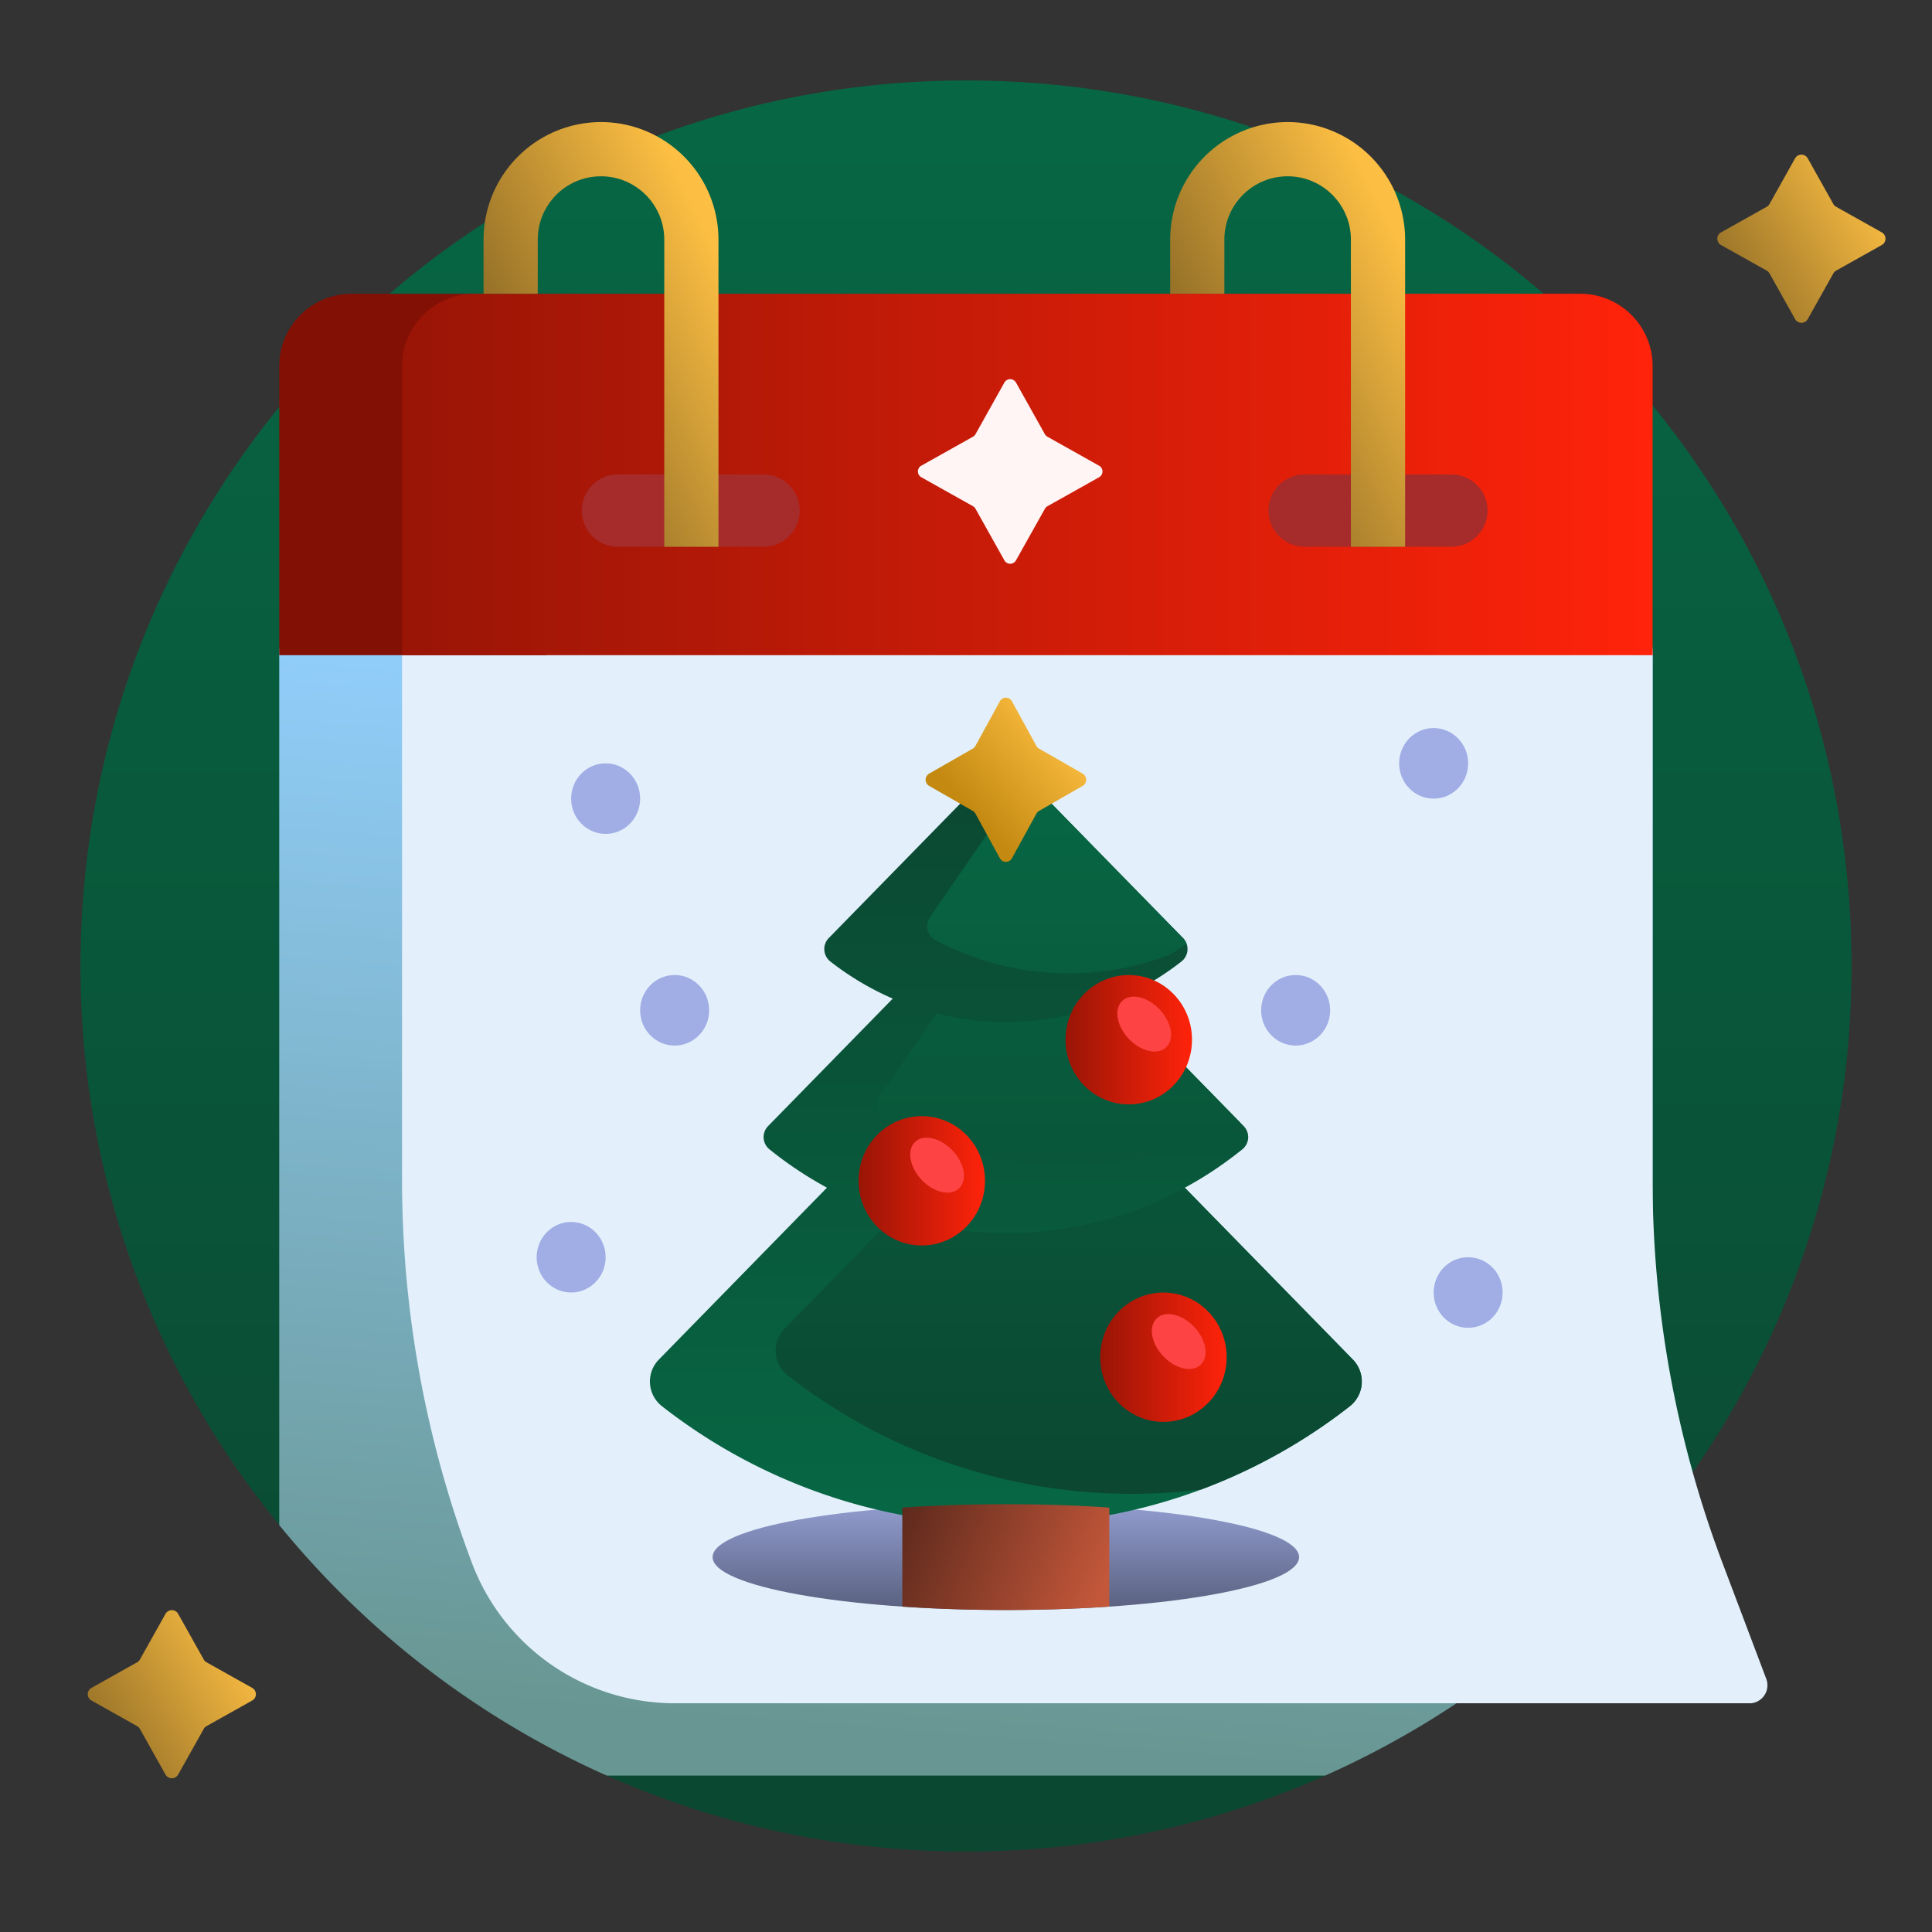
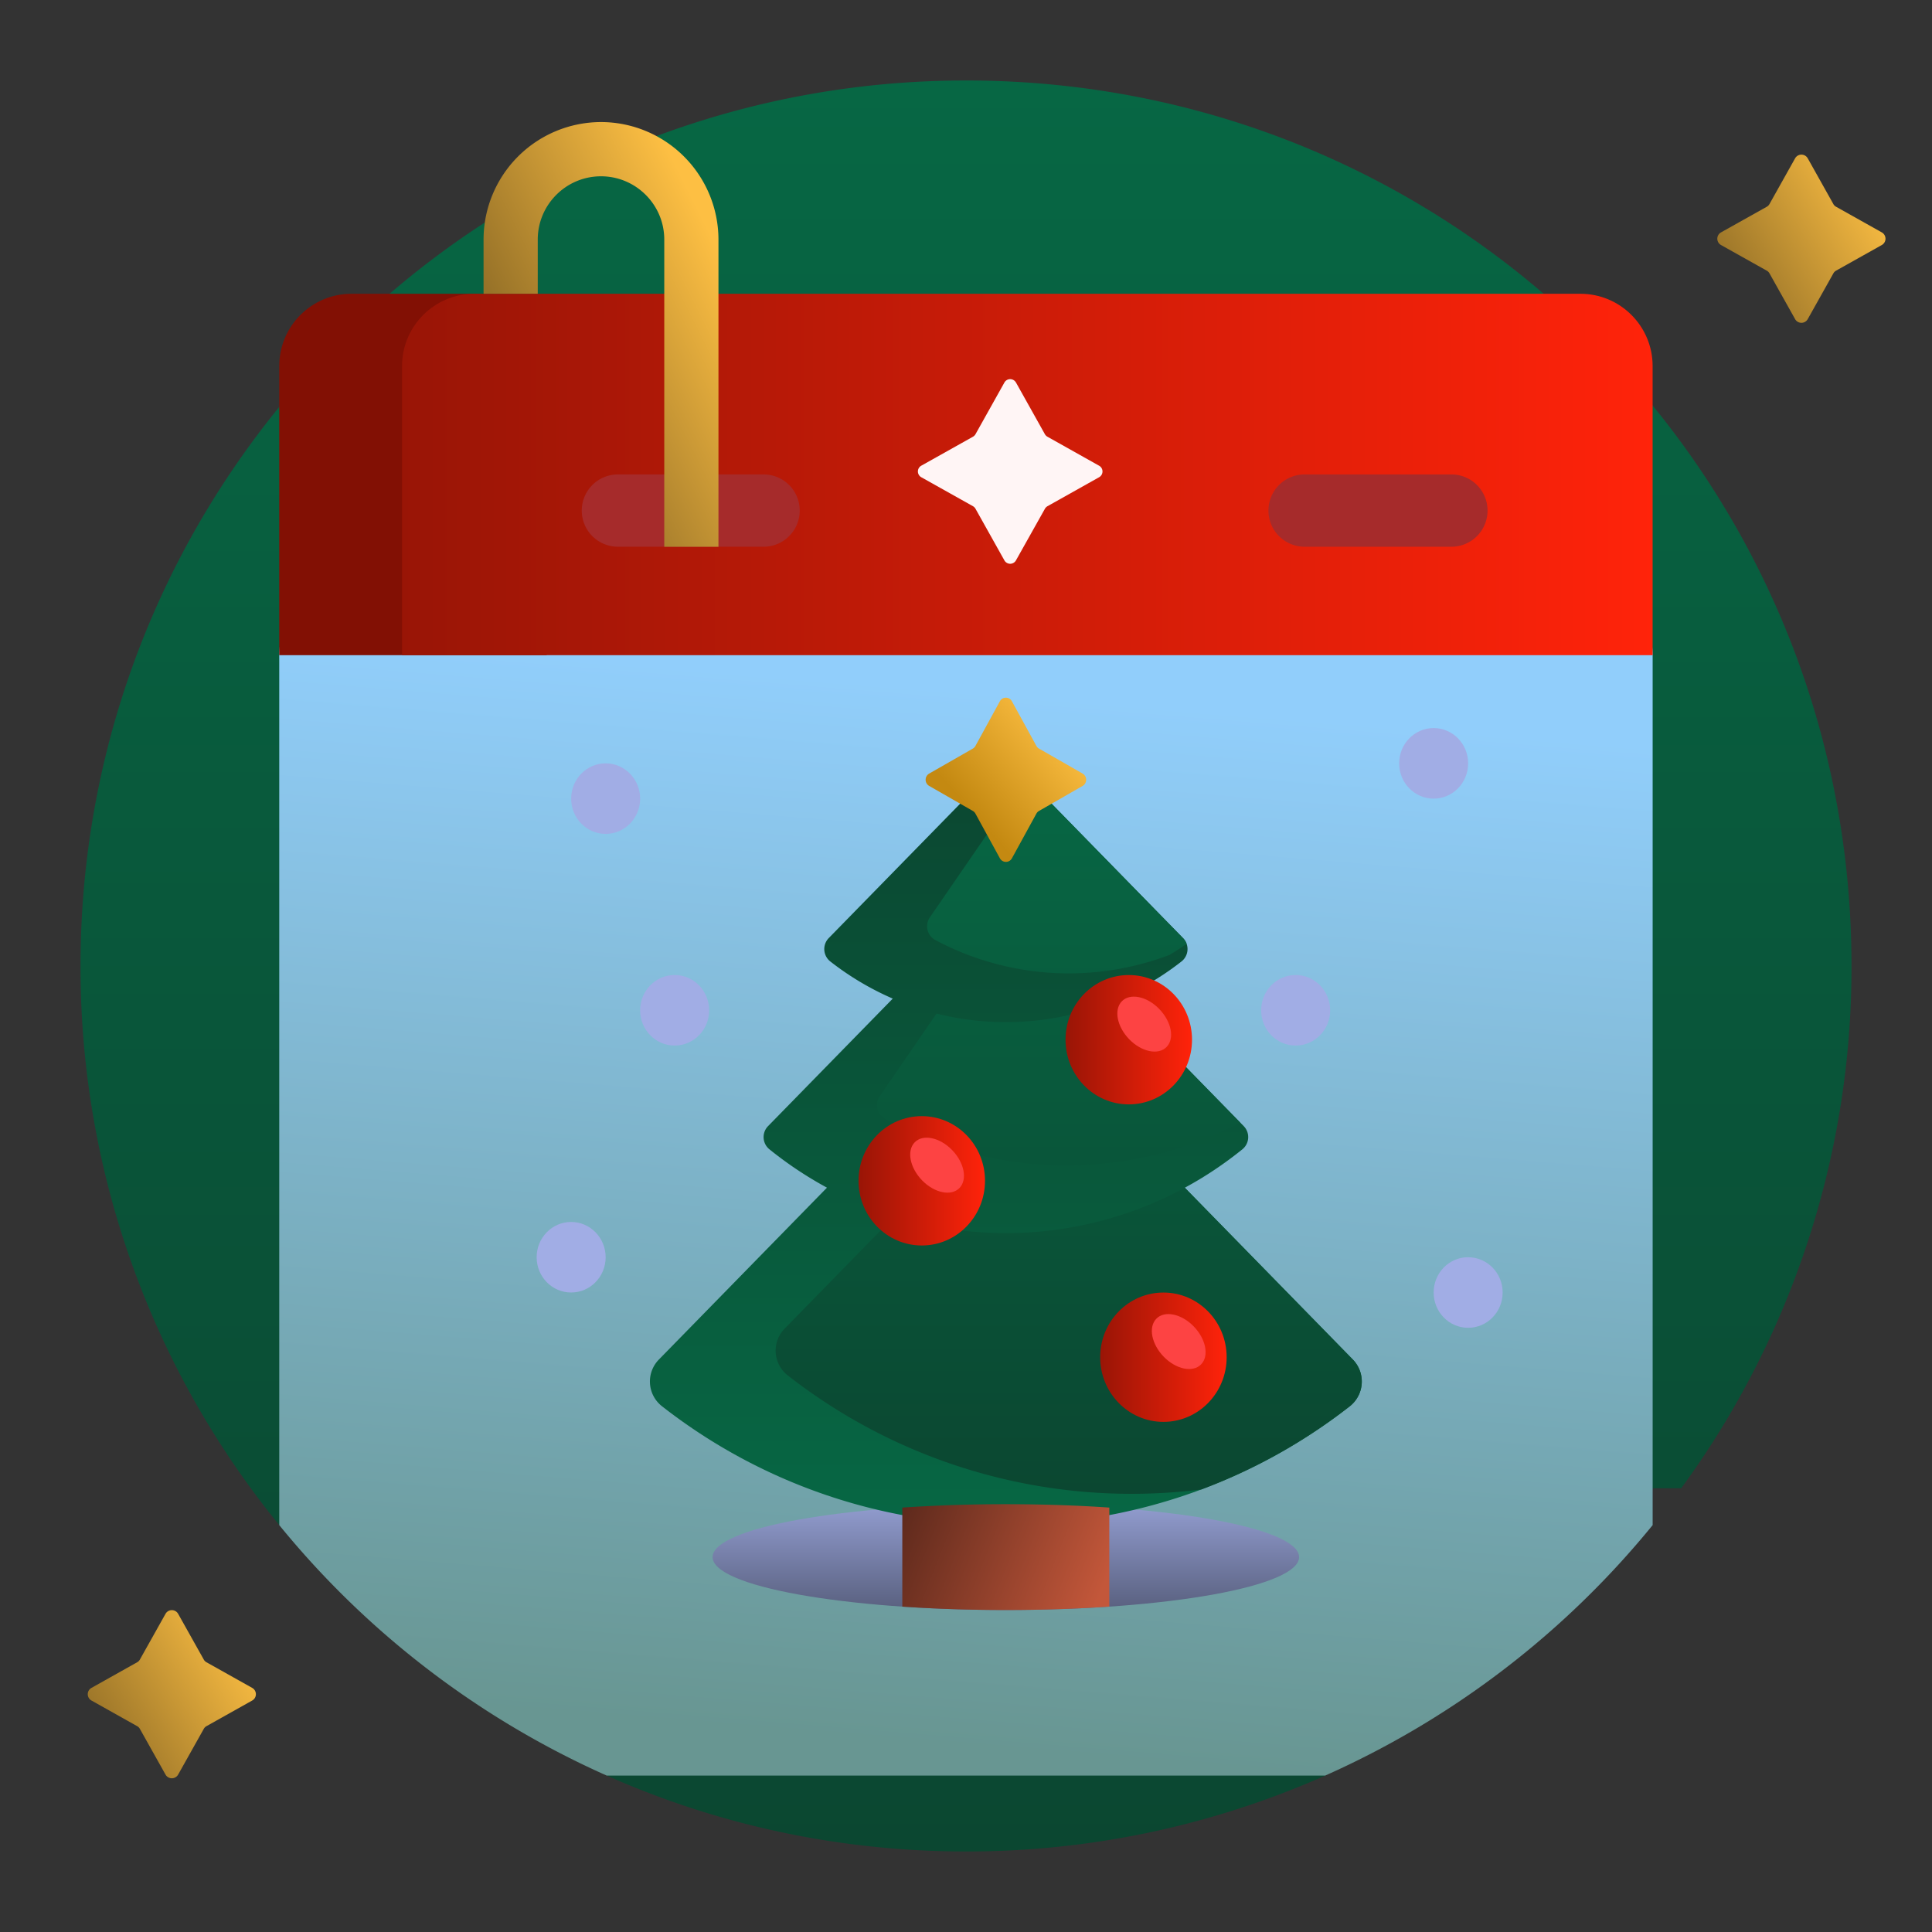
<svg xmlns="http://www.w3.org/2000/svg" width="56" height="56" fill="none" viewBox="0 0 56 56">
  <rect x="0" y="0" width="56" height="56" fill="#333333" stroke="none" />
  <path fill="url(#a)" d="M38.413 51.466a25.6 25.6 0 0 1-10.412 2.2c-3.707 0-7.23-.785-10.413-2.2 0-4.01-3.25-7.26-7.261-7.26H8.096A25.56 25.56 0 0 1 2.334 28c0-14.017 11.236-25.41 25.192-25.663 14.38-.26 26.106 11.216 26.141 25.598a25.55 25.55 0 0 1-4.937 15.203h-1.988a8.33 8.33 0 0 0-8.329 8.328" />
  <path fill="url(#b)" d="M47.903 44.206a25.75 25.75 0 0 1-9.492 7.26H17.586a25.75 25.75 0 0 1-9.492-7.26V18.99c0-1.157.938-2.096 2.095-2.096h35.619c1.157 0 2.095.939 2.095 2.096z" />
-   <path fill="#e3f0fb" d="M50.706 49.37h-31.15a6.28 6.28 0 0 1-5.874-4.06 31.4 31.4 0 0 1-2.028-11.107V18.99a4.19 4.19 0 0 1 4.19-4.19h27.867a4.19 4.19 0 0 1 4.19 4.19v15.214c0 3.794.688 7.557 2.029 11.107l1.266 3.351a.524.524 0 0 1-.49.71" />
  <path fill="#821004" d="M15.846 18.99H8.094v-8.38c0-1.157.938-2.095 2.095-2.095h3.562c1.157 0 2.095.938 2.095 2.095z" />
  <path fill="url(#c)" d="M47.902 18.99H11.654v-8.38c0-1.157.938-2.095 2.095-2.095h32.058c1.157 0 2.095.938 2.095 2.095z" />
  <path fill="#a62b2b" d="M23.18 14.8c0 .578-.469 1.047-1.047 1.047h-4.19a1.048 1.048 0 1 1 0-2.095h4.19c.578 0 1.047.469 1.047 1.048m18.857-1.048h-4.19a1.048 1.048 0 1 0 0 2.095h4.19a1.048 1.048 0 1 0 0-2.095" />
  <path fill="url(#d)" d="M20.825 6.943a3.41 3.41 0 0 0-3.405-3.405 3.41 3.41 0 0 0-3.404 3.405v1.571h1.571V6.943c0-1.011.823-1.833 1.833-1.833s1.834.822 1.834 1.833v8.905h1.571z" />
  <path fill="url(#e)" d="M37.655 45.133c0 .847-3.806 1.534-8.5 1.534-4.695 0-8.5-.687-8.5-1.534s3.805-1.534 8.5-1.534c4.694 0 8.5.687 8.5 1.534m-18.1-16.872c-.553 0-1 .458-1 1.023s.447 1.022 1 1.022 1-.457 1-1.022-.448-1.023-1-1.023m-2-6.135c-.553 0-1 .458-1 1.023 0 .564.447 1.022 1 1.022s1-.458 1-1.022-.448-1.023-1-1.023m-1 13.293c-.553 0-1 .458-1 1.023 0 .564.447 1.022 1 1.022s1-.458 1-1.022-.448-1.023-1-1.023m26-13.293c0-.565-.448-1.023-1-1.023-.553 0-1 .458-1 1.023s.447 1.023 1 1.023 1-.458 1-1.023m-5 6.135c-.553 0-1 .458-1 1.023s.447 1.022 1 1.022 1-.457 1-1.022-.448-1.023-1-1.023m5 8.18c-.553 0-1 .458-1 1.023s.447 1.023 1 1.023 1-.458 1-1.023-.448-1.022-1-1.022" />
  <path fill="url(#f)" d="M39.126 40.76a16.18 16.18 0 0 1-19.939 0 .91.91 0 0 1-.09-1.352l4.873-4.983a11 11 0 0 1-1.673-1.116.455.455 0 0 1-.035-.667l3.615-3.697a8.3 8.3 0 0 1-1.811-1.077.457.457 0 0 1-.046-.676l4.826-4.935a.43.43 0 0 1 .62 0l4.827 4.935a.457.457 0 0 1-.046.676 8.3 8.3 0 0 1-1.81 1.078l3.614 3.696a.455.455 0 0 1-.035.667q-.797.644-1.673 1.117l4.873 4.982a.913.913 0 0 1-.09 1.351" />
  <path fill="url(#g)" d="M39.124 40.762a16.2 16.2 0 0 1-4.302 2.41 16.18 16.18 0 0 1-11.992-3.308.91.91 0 0 1-.09-1.35l3.187-3.26c2.773.86 5.811.584 8.415-.826l4.873 4.983a.913.913 0 0 1-.09 1.351m-6.69-11.814a8.25 8.25 0 0 1-5.29.431L25.5 31.774a.453.453 0 0 0 .147.651 10.87 10.87 0 0 0 10.3.114zm1.857-1.753-4.553-4.656-2.786 4.05a.456.456 0 0 0 .158.659 8.23 8.23 0 0 0 6.787.431q.252-.15.497-.32a.45.45 0 0 0-.103-.165" />
  <path fill="url(#h)" d="M34.551 30.136c0 1.036-.82 1.875-1.833 1.875s-1.833-.84-1.833-1.875.82-1.874 1.833-1.874 1.833.839 1.833 1.874" />
  <path fill="#fd4343" d="M33.598 29.243c.358.366.455.86.216 1.104s-.722.145-1.08-.22c-.358-.367-.455-.861-.216-1.105.238-.244.722-.146 1.08.22" />
  <path fill="url(#i)" d="M35.555 39.34c0 1.035-.82 1.874-1.833 1.874s-1.833-.84-1.833-1.874c0-1.036.82-1.875 1.833-1.875s1.833.84 1.833 1.874" />
  <path fill="#fd4343" d="M34.598 38.444c.358.366.455.86.216 1.104s-.722.145-1.08-.22c-.358-.367-.455-.861-.216-1.105.238-.244.722-.145 1.08.22" />
  <path fill="url(#j)" d="M28.551 34.226c0 1.035-.82 1.875-1.833 1.875s-1.833-.84-1.833-1.875.82-1.874 1.833-1.874 1.833.839 1.833 1.874" />
  <path fill="#fd4343" d="M27.594 33.331c.358.366.455.86.216 1.105-.239.244-.722.145-1.08-.22-.358-.367-.455-.862-.216-1.106.238-.244.722-.145 1.08.221" />
  <path fill="url(#k)" d="m30.04 21.62-.709-1.293a.198.198 0 0 0-.349 0l-.708 1.293a.2.2 0 0 1-.077.079l-1.265.724a.207.207 0 0 0 0 .357l1.265.725a.2.2 0 0 1 .077.079l.708 1.293c.077.14.273.14.35 0l.708-1.293a.2.2 0 0 1 .077-.079l1.264-.725a.207.207 0 0 0 0-.357l-1.264-.724a.2.2 0 0 1-.077-.079" />
  <path fill="url(#l)" d="M32.154 46.569c-.933.063-1.944.098-3 .098s-2.067-.035-3-.098v-2.871a45 45 0 0 1 3-.098c1.056 0 2.067.034 3 .098z" />
-   <path fill="url(#m)" d="M39.156 15.848h1.572V6.943a3.41 3.41 0 0 0-3.405-3.405 3.41 3.41 0 0 0-3.405 3.405v1.571h1.571V6.943c0-1.011.823-1.833 1.834-1.833 1.01 0 1.833.822 1.833 1.833z" />
  <path fill="url(#n)" d="m51.29 5.913.742-1.324a.21.21 0 0 1 .366 0l.742 1.324a.2.2 0 0 0 .08.08l1.325.743a.21.21 0 0 1 0 .366l-1.324.742a.2.2 0 0 0-.08.08l-.743 1.326a.21.21 0 0 1-.366 0l-.742-1.325a.2.2 0 0 0-.08-.08l-1.326-.743a.21.21 0 0 1 0-.366l1.325-.742a.2.2 0 0 0 .08-.08" />
  <path fill="url(#o)" d="m5.163 46.777.743 1.325a.2.2 0 0 0 .08.08l1.325.743a.21.21 0 0 1 0 .365l-1.325.743a.2.2 0 0 0-.08.08l-.743 1.325a.21.21 0 0 1-.365 0l-.743-1.325a.2.2 0 0 0-.08-.08L2.65 49.29a.21.21 0 0 1 0-.365l1.325-.743a.2.2 0 0 0 .08-.08l.743-1.325a.21.21 0 0 1 .365 0" />
  <path fill="#fff5f5" d="m29.449 11.088.838 1.498q.027.046.074.073l1.497.84c.131.073.131.26 0 .334l-1.497.84a.2.2 0 0 0-.073.073l-.84 1.497a.192.192 0 0 1-.335 0l-.838-1.497a.2.2 0 0 0-.074-.074l-1.497-.839a.192.192 0 0 1 0-.335l1.497-.839a.2.2 0 0 0 .074-.073l.838-1.498a.192.192 0 0 1 .335 0" />
  <defs>
    <linearGradient id="a" x1="28.001" x2="28.001" y1="2.333" y2="53.666" gradientUnits="userSpaceOnUse">
      <stop stop-color="#076744" />
      <stop offset="1" stop-color="#0b4731" />
    </linearGradient>
    <linearGradient id="b" x1="18.044" x2="15.548" y1="19.167" y2="49.624" gradientUnits="userSpaceOnUse">
      <stop stop-color="#91cefb" />
      <stop offset="1" stop-color="#689692" />
    </linearGradient>
    <linearGradient id="c" x1="11.654" x2="47.902" y1="13.753" y2="13.753" gradientUnits="userSpaceOnUse">
      <stop stop-color="#991506" />
      <stop offset="1" stop-color="#ff230a" />
    </linearGradient>
    <linearGradient id="d" x1="20.713" x2="14.881" y1="7.013" y2="9.929" gradientUnits="userSpaceOnUse">
      <stop stop-color="#fdbf43" />
      <stop offset="1" stop-color="#977228" />
    </linearGradient>
    <linearGradient id="e" x1="29.555" x2="29.555" y1="42.785" y2="46.667" gradientUnits="userSpaceOnUse">
      <stop stop-color="#a1ade5" />
      <stop offset="1" stop-color="#59607f" />
    </linearGradient>
    <linearGradient id="f" x1="29.156" x2="29.156" y1="22.126" y2="44.194" gradientUnits="userSpaceOnUse">
      <stop stop-color="#0b4731" />
      <stop offset="1" stop-color="#076744" />
    </linearGradient>
    <linearGradient id="g" x1="30.977" x2="30.977" y1="22.539" y2="43.299" gradientUnits="userSpaceOnUse">
      <stop stop-color="#076744" />
      <stop offset="1" stop-color="#0b4731" />
    </linearGradient>
    <linearGradient id="h" x1="30.885" x2="34.551" y1="30.136" y2="30.136" gradientUnits="userSpaceOnUse">
      <stop stop-color="#991506" />
      <stop offset="1" stop-color="#ff230a" />
    </linearGradient>
    <linearGradient id="i" x1="31.889" x2="35.555" y1="39.34" y2="39.34" gradientUnits="userSpaceOnUse">
      <stop stop-color="#991506" />
      <stop offset="1" stop-color="#ff230a" />
    </linearGradient>
    <linearGradient id="j" x1="24.885" x2="28.551" y1="34.226" y2="34.226" gradientUnits="userSpaceOnUse">
      <stop stop-color="#991506" />
      <stop offset="1" stop-color="#ff230a" />
    </linearGradient>
    <linearGradient id="k" x1="31.407" x2="28.61" y1="21.566" y2="24.038" gradientUnits="userSpaceOnUse">
      <stop stop-color="#fdbf43" />
      <stop offset="1" stop-color="#c48911" />
    </linearGradient>
    <linearGradient id="l" x1="31.724" x2="25.853" y1="46.65" y2="44.309" gradientUnits="userSpaceOnUse">
      <stop stop-color="#c3573a" />
      <stop offset="1" stop-color="#5d291c" />
    </linearGradient>
    <linearGradient id="m" x1="40.615" x2="34.784" y1="7.013" y2="9.929" gradientUnits="userSpaceOnUse">
      <stop stop-color="#fdbf43" />
      <stop offset="1" stop-color="#977228" />
    </linearGradient>
    <linearGradient id="n" x1="55.333" x2="50.92" y1="6.85" y2="9.535" gradientUnits="userSpaceOnUse">
      <stop stop-color="#fdbf43" />
      <stop offset="1" stop-color="#977228" />
    </linearGradient>
    <linearGradient id="o" x1="8.099" x2="3.686" y1="49.038" y2="51.724" gradientUnits="userSpaceOnUse">
      <stop stop-color="#fdbf43" />
      <stop offset="1" stop-color="#977228" />
    </linearGradient>
  </defs>
</svg>